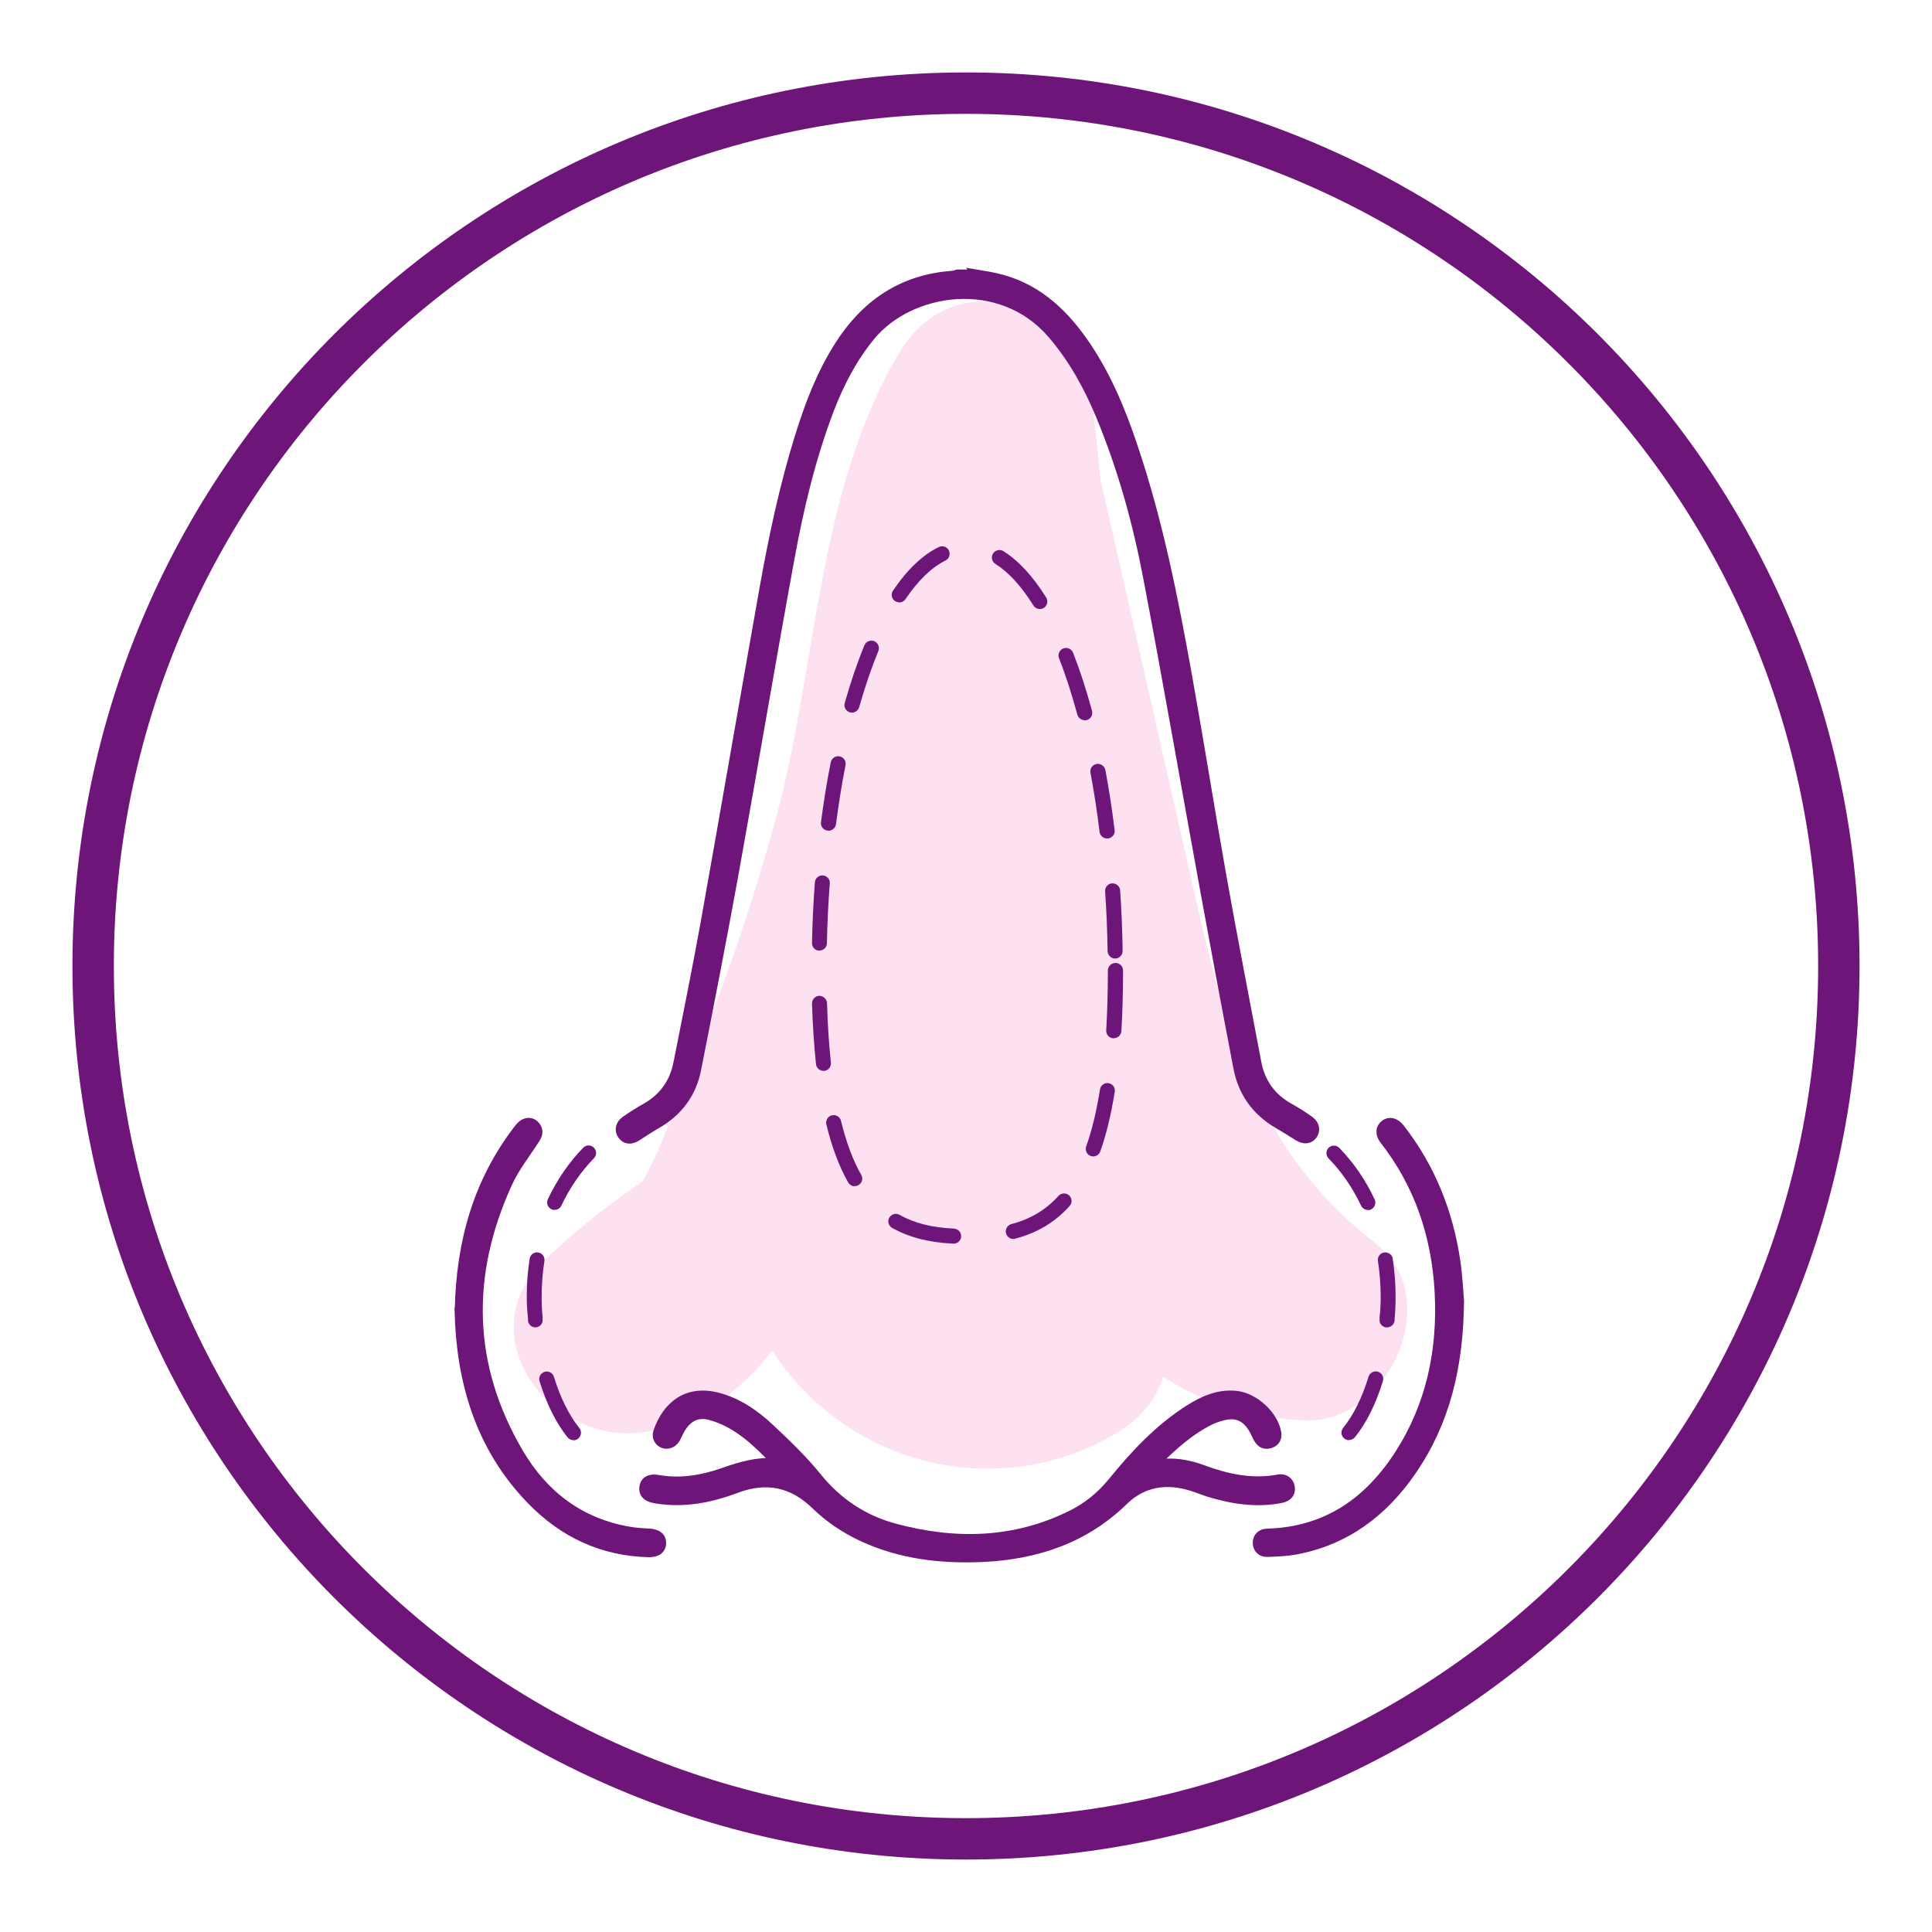
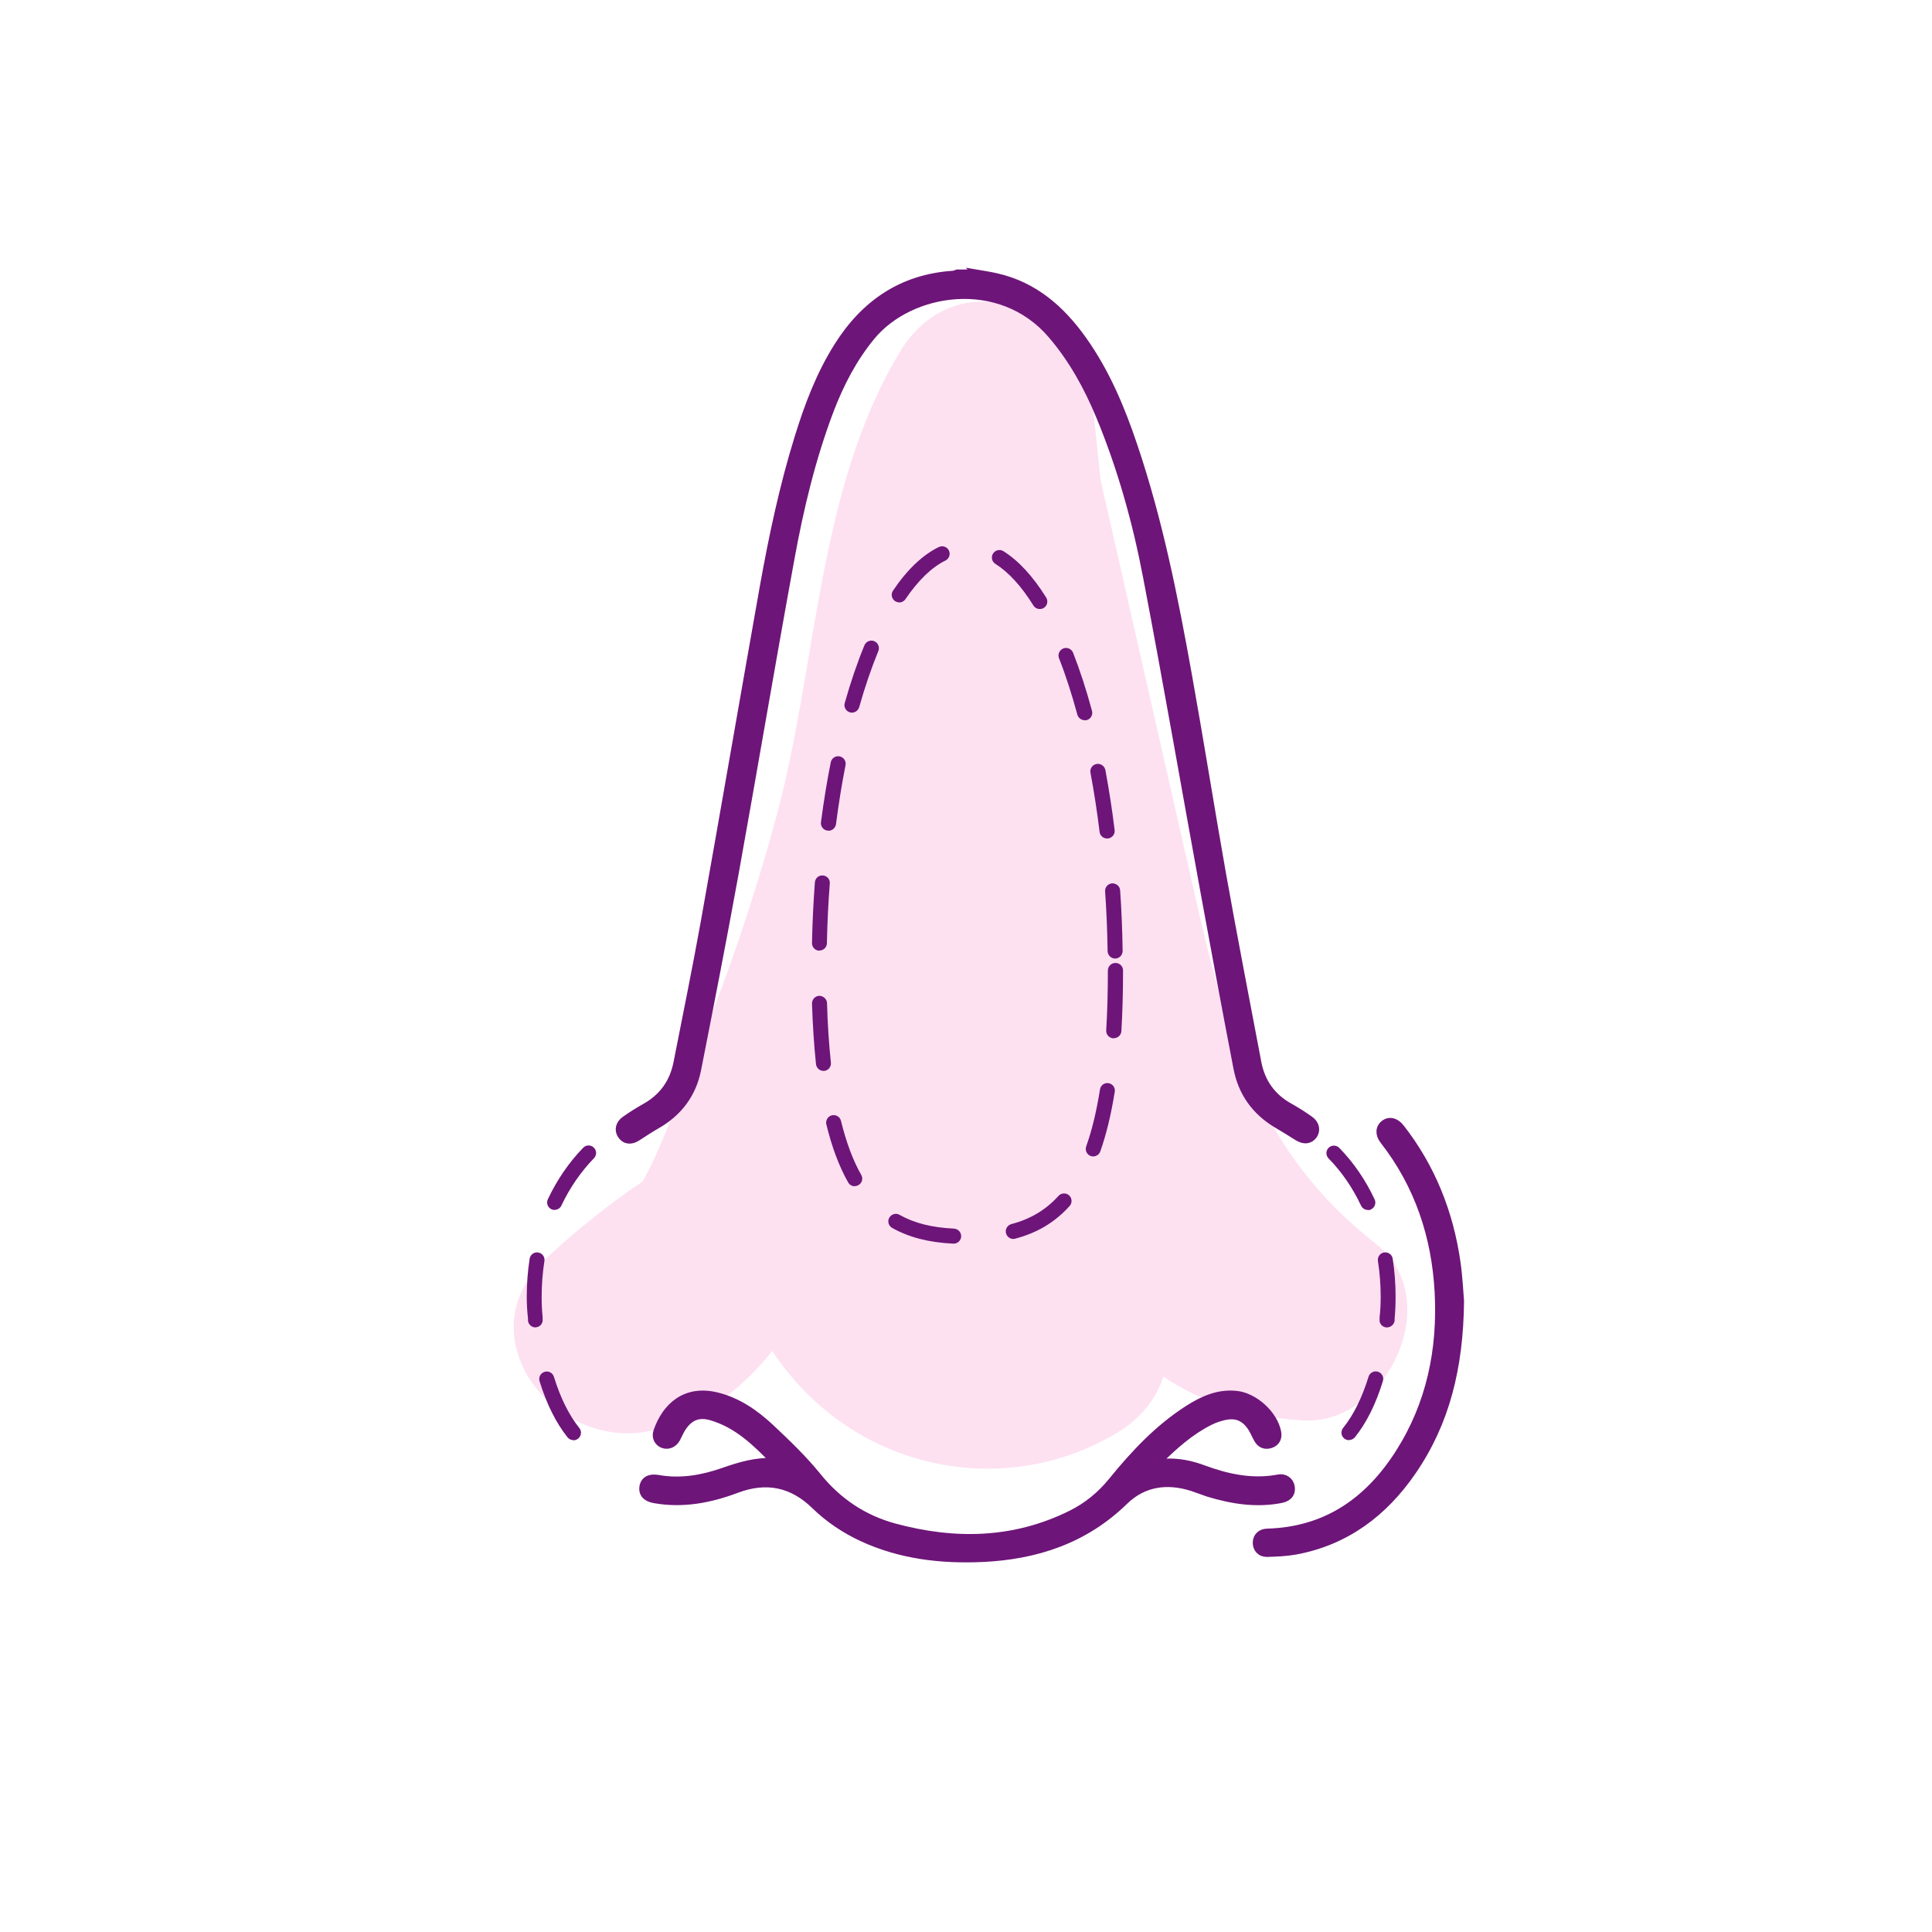
<svg xmlns="http://www.w3.org/2000/svg" id="Layer_1" data-name="Layer 1" viewBox="0 0 140 140">
  <defs>
    <style>      .cls-1 {        stroke-width: .5px;      }      .cls-1, .cls-2 {        fill: #6e1579;      }      .cls-1, .cls-3 {        stroke: #6e1579;        stroke-miterlimit: 10;      }      .cls-4 {        fill: #ec008c;        opacity: .12;      }      .cls-3 {        fill: none;        stroke-width: 3px;      }    </style>
  </defs>
  <path class="cls-4" d="M99.71,90.13c-8.62-6.69-10.87-15.34-13.19-25.56-2.26-9.94-4.51-19.87-6.77-29.81-.19-1.81-.37-3.63-.58-5.44-.82-7.01-9.83-10.68-13.98-3.79-6.03,10.03-5.95,22.8-9,33.89-1.6,5.83-3.54,11.6-5.88,17.18-.79,1.88-2.05,5.98-3.74,9.01-2.47,1.67-4.81,3.53-7.01,5.59-5.9,5.52,.43,13.77,7.3,12.54,3.88-.7,6.8-2.96,9.1-5.84,1.42,2.14,3.23,4.02,5.52,5.52,5.9,3.86,13.53,4.03,19.54,.36,1.74-1.06,2.79-2.49,3.28-4.02,3.05,2.04,6.38,2.93,10.1,3.17,6.08,.39,10.46-8.8,5.3-12.8Z" />
-   <path class="cls-3" d="M70,6.75C35.07,6.75,6.75,35.07,6.75,70s28.32,63.25,63.25,63.25,63.25-28.32,63.25-63.25S104.94,6.75,70,6.75Z" />
  <g>
    <path class="cls-1" d="M56.12,105.91c-1.32-.08-2.51,.28-3.71,.7-1.52,.53-3.09,.81-4.71,.52-.62-.11-1.02,.1-1.11,.58-.09,.51,.2,.86,.85,.97,2.05,.36,4.03-.02,5.94-.74,2.15-.81,4.02-.43,5.66,1.17,1.01,.98,2.16,1.75,3.43,2.34,2.77,1.28,5.7,1.62,8.7,1.49,3.92-.18,7.44-1.33,10.33-4.15,1.38-1.34,3.11-1.57,4.94-.97,.37,.12,.73,.27,1.1,.39,1.74,.53,3.51,.81,5.32,.45,.54-.11,.8-.47,.71-.94-.08-.43-.47-.72-.95-.62-1.87,.35-3.65-.03-5.39-.67-.9-.34-1.82-.53-2.79-.48-.13,0-.27-.01-.51-.02,1.19-1.17,2.34-2.2,3.74-2.9,.32-.16,.66-.28,1-.36,.89-.21,1.51,.04,2.01,.81,.17,.27,.29,.58,.45,.85,.22,.37,.57,.49,.97,.35,.4-.14,.57-.48,.49-.9-.24-1.3-1.66-2.59-2.97-2.74-1.33-.15-2.47,.37-3.54,1.05-2.17,1.39-3.91,3.25-5.52,5.23-.82,1.01-1.8,1.81-2.95,2.38-4.13,2.05-8.44,2.12-12.8,.94-2.23-.61-4.07-1.84-5.55-3.67-1.02-1.26-2.21-2.4-3.39-3.51-1.13-1.06-2.41-1.95-3.95-2.32-2.21-.53-3.67,.7-4.32,2.57-.15,.43,.05,.82,.42,.97,.39,.15,.81-.02,1.03-.43,.13-.24,.23-.49,.37-.72,.52-.83,1.19-1.13,2.13-.85,1.87,.55,3.22,1.86,4.54,3.23Z" />
-     <path class="cls-1" d="M33.19,94.99c.12,5.02,1.45,9.86,5.25,13.77,2.34,2.41,5.2,3.76,8.6,3.83,.61,.01,.99-.3,.98-.78,0-.48-.34-.75-.93-.79-.47-.03-.95-.05-1.42-.13-3.58-.59-6.22-2.61-8.01-5.66-3.7-6.31-3.81-12.85-.8-19.45,.51-1.13,1.31-2.13,1.99-3.19,.23-.35,.3-.68,.04-1.03-.24-.31-.58-.38-.91-.23-.2,.09-.37,.29-.51,.47-2.92,3.81-4.17,8.17-4.27,13.19Z" />
    <path class="cls-1" d="M105.84,94.29c-.05-.58-.1-1.72-.26-2.84-.52-3.59-1.82-6.87-4.07-9.75-.37-.47-.86-.57-1.23-.27-.36,.29-.39,.77-.04,1.22,2.52,3.23,3.75,6.93,3.97,10.98,.22,4.17-.59,8.12-2.86,11.67-2.22,3.47-5.27,5.6-9.52,5.72-.48,.01-.79,.32-.8,.75-.01,.46,.3,.81,.79,.8,.69-.02,1.4-.05,2.07-.17,3.66-.68,6.41-2.76,8.48-5.77,2.43-3.54,3.42-7.53,3.47-12.34Z" />
    <path class="cls-1" d="M70.66,19.77c.52,.09,1.04,.16,1.55,.28,2.74,.62,4.7,2.34,6.28,4.56,1.67,2.35,2.77,4.97,3.68,7.68,1.84,5.44,2.95,11.04,3.96,16.68,.86,4.79,1.62,9.6,2.47,14.4,.81,4.54,1.69,9.07,2.55,13.61,.27,1.43,1.04,2.52,2.34,3.23,.5,.28,.99,.59,1.46,.93,.42,.3,.51,.79,.24,1.15-.27,.37-.71,.41-1.17,.12-.5-.32-1.01-.63-1.52-.93-1.56-.94-2.53-2.3-2.87-4.08-.81-4.2-1.59-8.4-2.36-12.61-1.4-7.64-2.72-15.3-4.18-22.93-.76-4-1.85-7.93-3.42-11.71-.88-2.12-1.98-4.12-3.49-5.88-3.7-4.32-10.21-3.31-13.04,.15-1.3,1.59-2.22,3.37-2.95,5.26-1.34,3.52-2.21,7.17-2.88,10.86-1.4,7.64-2.69,15.31-4.07,22.95-.85,4.67-1.76,9.34-2.68,14-.35,1.79-1.37,3.15-2.97,4.06-.49,.28-.95,.59-1.42,.89-.46,.29-.89,.23-1.16-.16-.26-.38-.16-.85,.27-1.15,.47-.33,.96-.64,1.46-.92,1.27-.71,2.03-1.78,2.31-3.19,.66-3.36,1.35-6.72,1.96-10.1,1.45-8.12,2.85-16.25,4.29-24.36,.66-3.68,1.43-7.33,2.54-10.9,.71-2.29,1.55-4.52,2.84-6.57,1.95-3.1,4.66-4.97,8.38-5.22,.1,0,.19-.06,.29-.09,.44,0,.88,0,1.32,0Z" />
    <path class="cls-2" d="M69.1,90.12s-.02,0-.03,0c-1.8-.09-3.2-.46-4.42-1.14-.26-.15-.36-.48-.21-.74,.15-.26,.48-.36,.74-.21,1.07,.6,2.32,.92,3.95,1,.3,.02,.53,.27,.52,.57-.01,.29-.26,.52-.54,.52Zm4.33-.34c-.24,0-.46-.16-.53-.41-.08-.29,.1-.59,.39-.67,1.38-.36,2.5-1.03,3.41-2.04,.2-.22,.55-.24,.77-.04,.22,.2,.24,.55,.04,.77-1.06,1.18-2.35,1.95-3.95,2.37-.05,.01-.09,.02-.14,.02Zm-11.5-3.82c-.19,0-.37-.1-.47-.28-.65-1.14-1.18-2.56-1.58-4.2-.07-.29,.11-.59,.4-.66,.3-.07,.59,.11,.66,.4,.38,1.55,.87,2.87,1.47,3.92,.15,.26,.06,.59-.21,.74-.08,.05-.18,.07-.27,.07Zm17.29-2.16c-.06,0-.12-.01-.18-.03-.28-.1-.43-.41-.33-.7,.42-1.17,.75-2.56,1-4.13,.05-.3,.33-.5,.62-.45,.3,.05,.5,.33,.45,.62-.26,1.63-.61,3.09-1.05,4.33-.08,.22-.29,.36-.51,.36Zm-19.55-6.2c-.27,0-.51-.21-.54-.49-.14-1.34-.24-2.82-.29-4.39,0-.3,.23-.55,.53-.56,.28,0,.55,.23,.56,.53,.04,1.54,.14,2.99,.28,4.31,.03,.3-.18,.57-.48,.6-.02,0-.04,0-.06,0Zm21.03-2.36s-.02,0-.03,0c-.3-.02-.53-.28-.51-.58,.08-1.33,.12-2.79,.12-4.33,0-.3,.24-.55,.55-.55s.55,.24,.55,.55c0,1.56-.04,3.04-.12,4.39-.02,.29-.26,.51-.54,.51Zm.11-5.78c-.3,0-.54-.24-.55-.54-.02-1.45-.08-2.91-.18-4.33-.02-.3,.21-.56,.51-.58,.31,0,.56,.21,.58,.51,.1,1.44,.16,2.92,.18,4.39,0,.3-.24,.55-.54,.55h0Zm-21.43-.57h-.01c-.3,0-.54-.26-.53-.56,.03-1.48,.1-2.95,.21-4.39,.02-.3,.28-.53,.58-.5,.3,.02,.53,.28,.5,.58-.11,1.42-.18,2.87-.21,4.33,0,.3-.25,.53-.55,.53Zm20.84-8.13c-.27,0-.51-.2-.54-.48-.18-1.46-.4-2.9-.66-4.28-.06-.3,.14-.58,.44-.64,.29-.05,.58,.14,.64,.44,.26,1.4,.49,2.86,.67,4.35,.04,.3-.18,.57-.48,.61-.02,0-.04,0-.07,0Zm-20.19-.57s-.05,0-.07,0c-.3-.04-.51-.31-.47-.61,.2-1.5,.43-2.96,.71-4.34,.06-.3,.35-.49,.64-.43,.3,.06,.49,.35,.43,.64-.27,1.36-.5,2.8-.69,4.27-.04,.27-.27,.48-.54,.48Zm18.57-8c-.24,0-.46-.16-.53-.4-.4-1.47-.84-2.85-1.33-4.09-.11-.28,.03-.6,.31-.71,.28-.11,.6,.03,.71,.31,.5,1.28,.96,2.69,1.37,4.21,.08,.29-.09,.59-.38,.67-.05,.01-.09,.02-.14,.02Zm-16.86-.55s-.1,0-.15-.02c-.29-.08-.46-.38-.38-.67,.43-1.52,.91-2.93,1.43-4.19,.12-.28,.43-.41,.71-.3,.28,.12,.41,.43,.3,.71-.5,1.22-.97,2.59-1.39,4.07-.07,.24-.29,.4-.53,.4Zm13.6-7.51c-.18,0-.36-.09-.46-.26-.87-1.4-1.8-2.41-2.75-3.01-.26-.16-.33-.5-.17-.75s.5-.33,.75-.17c1.1,.69,2.14,1.82,3.1,3.36,.16,.26,.08,.59-.17,.75-.09,.06-.19,.08-.29,.08Zm-10.17-.48c-.11,0-.21-.03-.31-.09-.25-.17-.32-.51-.15-.76,1.03-1.53,2.15-2.59,3.32-3.16,.27-.13,.6-.02,.73,.25,.13,.27,.02,.6-.25,.73-1,.49-1.97,1.43-2.9,2.8-.11,.16-.28,.24-.45,.24Z" />
    <path class="cls-2" d="M41.56,104.36c-.16,0-.32-.07-.43-.2-.83-1.04-1.52-2.41-2.03-4.07-.09-.29,.07-.59,.36-.68,.29-.09,.59,.07,.68,.36,.47,1.53,1.09,2.77,1.84,3.71,.19,.23,.15,.58-.09,.77-.1,.08-.22,.12-.34,.12Zm-2.76-8.17c-.27,0-.51-.21-.54-.49v-.16c-.06-.52-.09-1.05-.09-1.58,0-.93,.07-1.85,.21-2.75,.05-.3,.33-.5,.62-.45,.3,.05,.5,.33,.45,.62-.13,.84-.2,1.71-.2,2.58,0,.5,.02,.99,.07,1.48v.14c.04,.3-.17,.57-.47,.6-.02,0-.04,0-.06,0Zm1.39-8.51c-.08,0-.16-.02-.23-.05-.27-.13-.39-.45-.26-.73,.66-1.4,1.52-2.66,2.56-3.73,.21-.22,.56-.22,.77-.01,.22,.21,.22,.55,.01,.77-.95,.98-1.75,2.14-2.36,3.43-.09,.2-.29,.31-.49,.31Z" />
    <path class="cls-2" d="M97.75,104.36c-.12,0-.24-.04-.34-.12-.24-.19-.27-.53-.08-.77,.75-.93,1.37-2.18,1.84-3.71,.09-.29,.4-.45,.68-.36,.29,.09,.45,.39,.36,.68-.51,1.66-1.19,3.03-2.03,4.07-.11,.13-.27,.2-.42,.2Zm2.76-8.17s-.04,0-.06,0c-.3-.03-.52-.3-.48-.6v-.14c.06-.49,.08-.99,.08-1.49,0-.87-.07-1.74-.2-2.58-.05-.3,.16-.58,.45-.62,.3-.05,.58,.16,.62,.45,.14,.9,.21,1.83,.21,2.75,0,.53-.02,1.06-.07,1.58v.16c-.04,.28-.28,.49-.56,.49Zm-1.39-8.51c-.2,0-.4-.12-.49-.31-.61-1.29-1.4-2.45-2.36-3.43-.21-.22-.2-.56,.01-.77,.22-.21,.56-.2,.77,.01,1.04,1.07,1.9,2.32,2.56,3.73,.13,.27,.01,.6-.26,.73-.07,.04-.15,.05-.23,.05Z" />
  </g>
</svg>